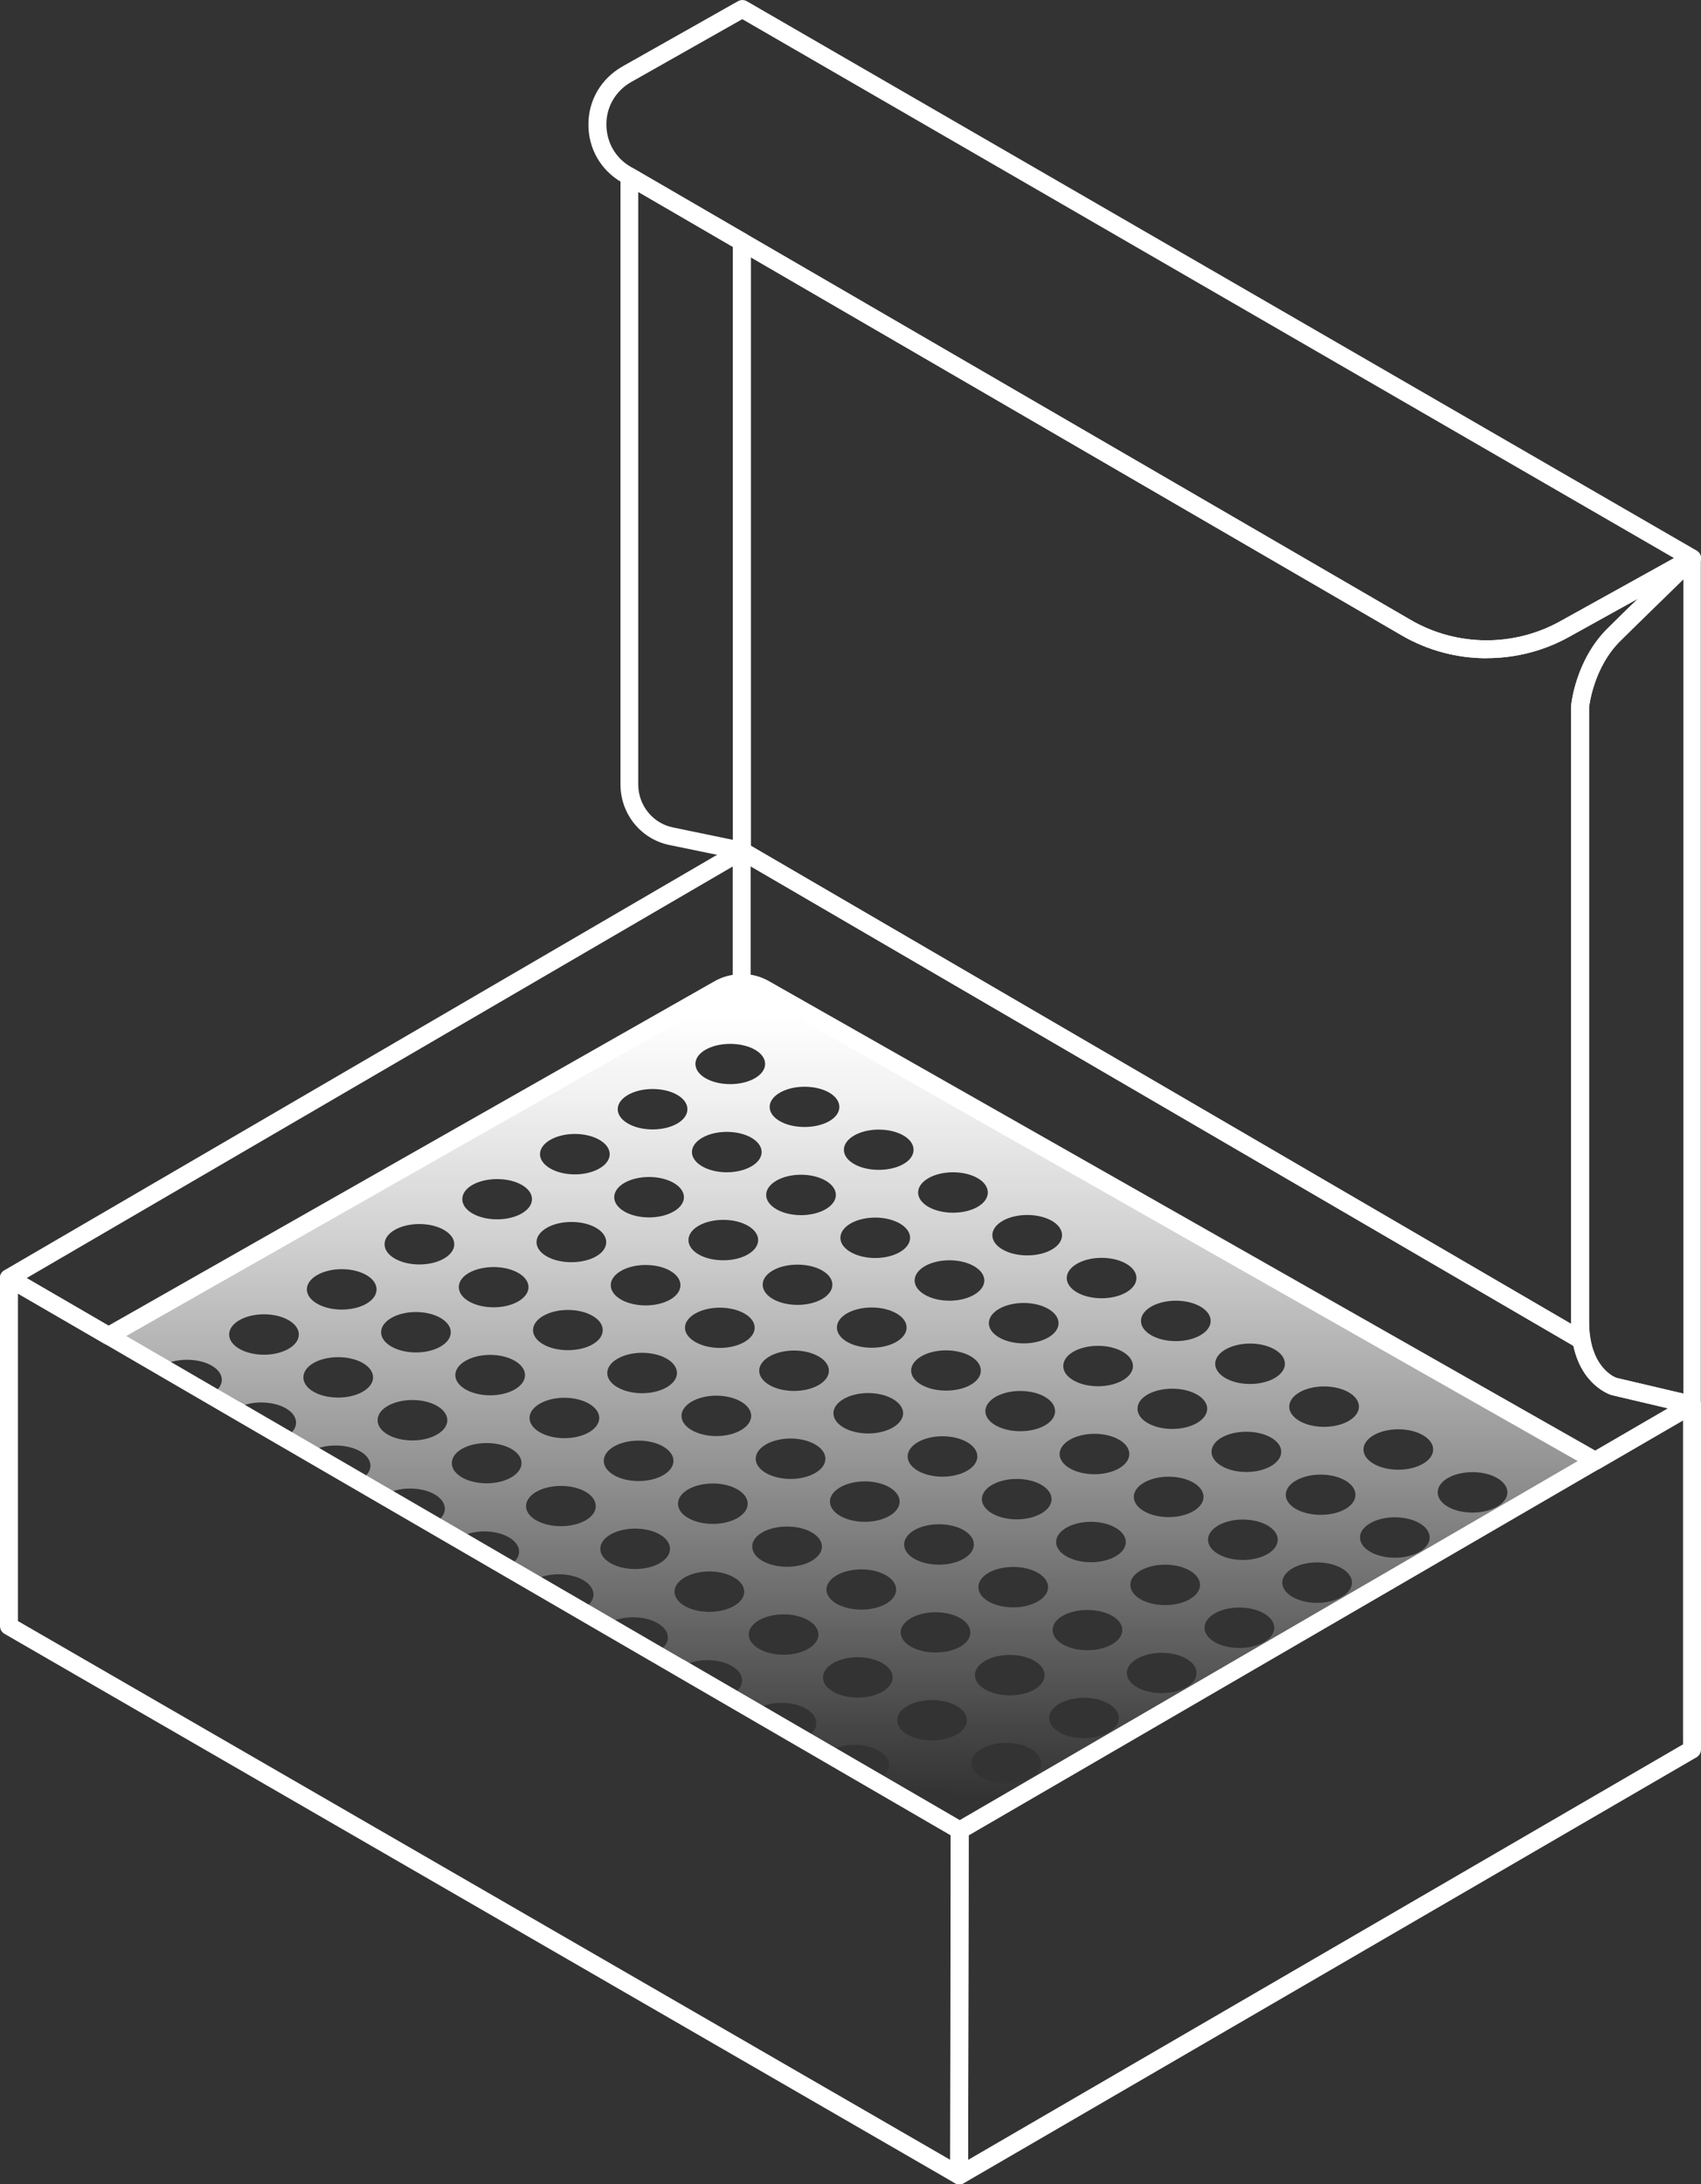
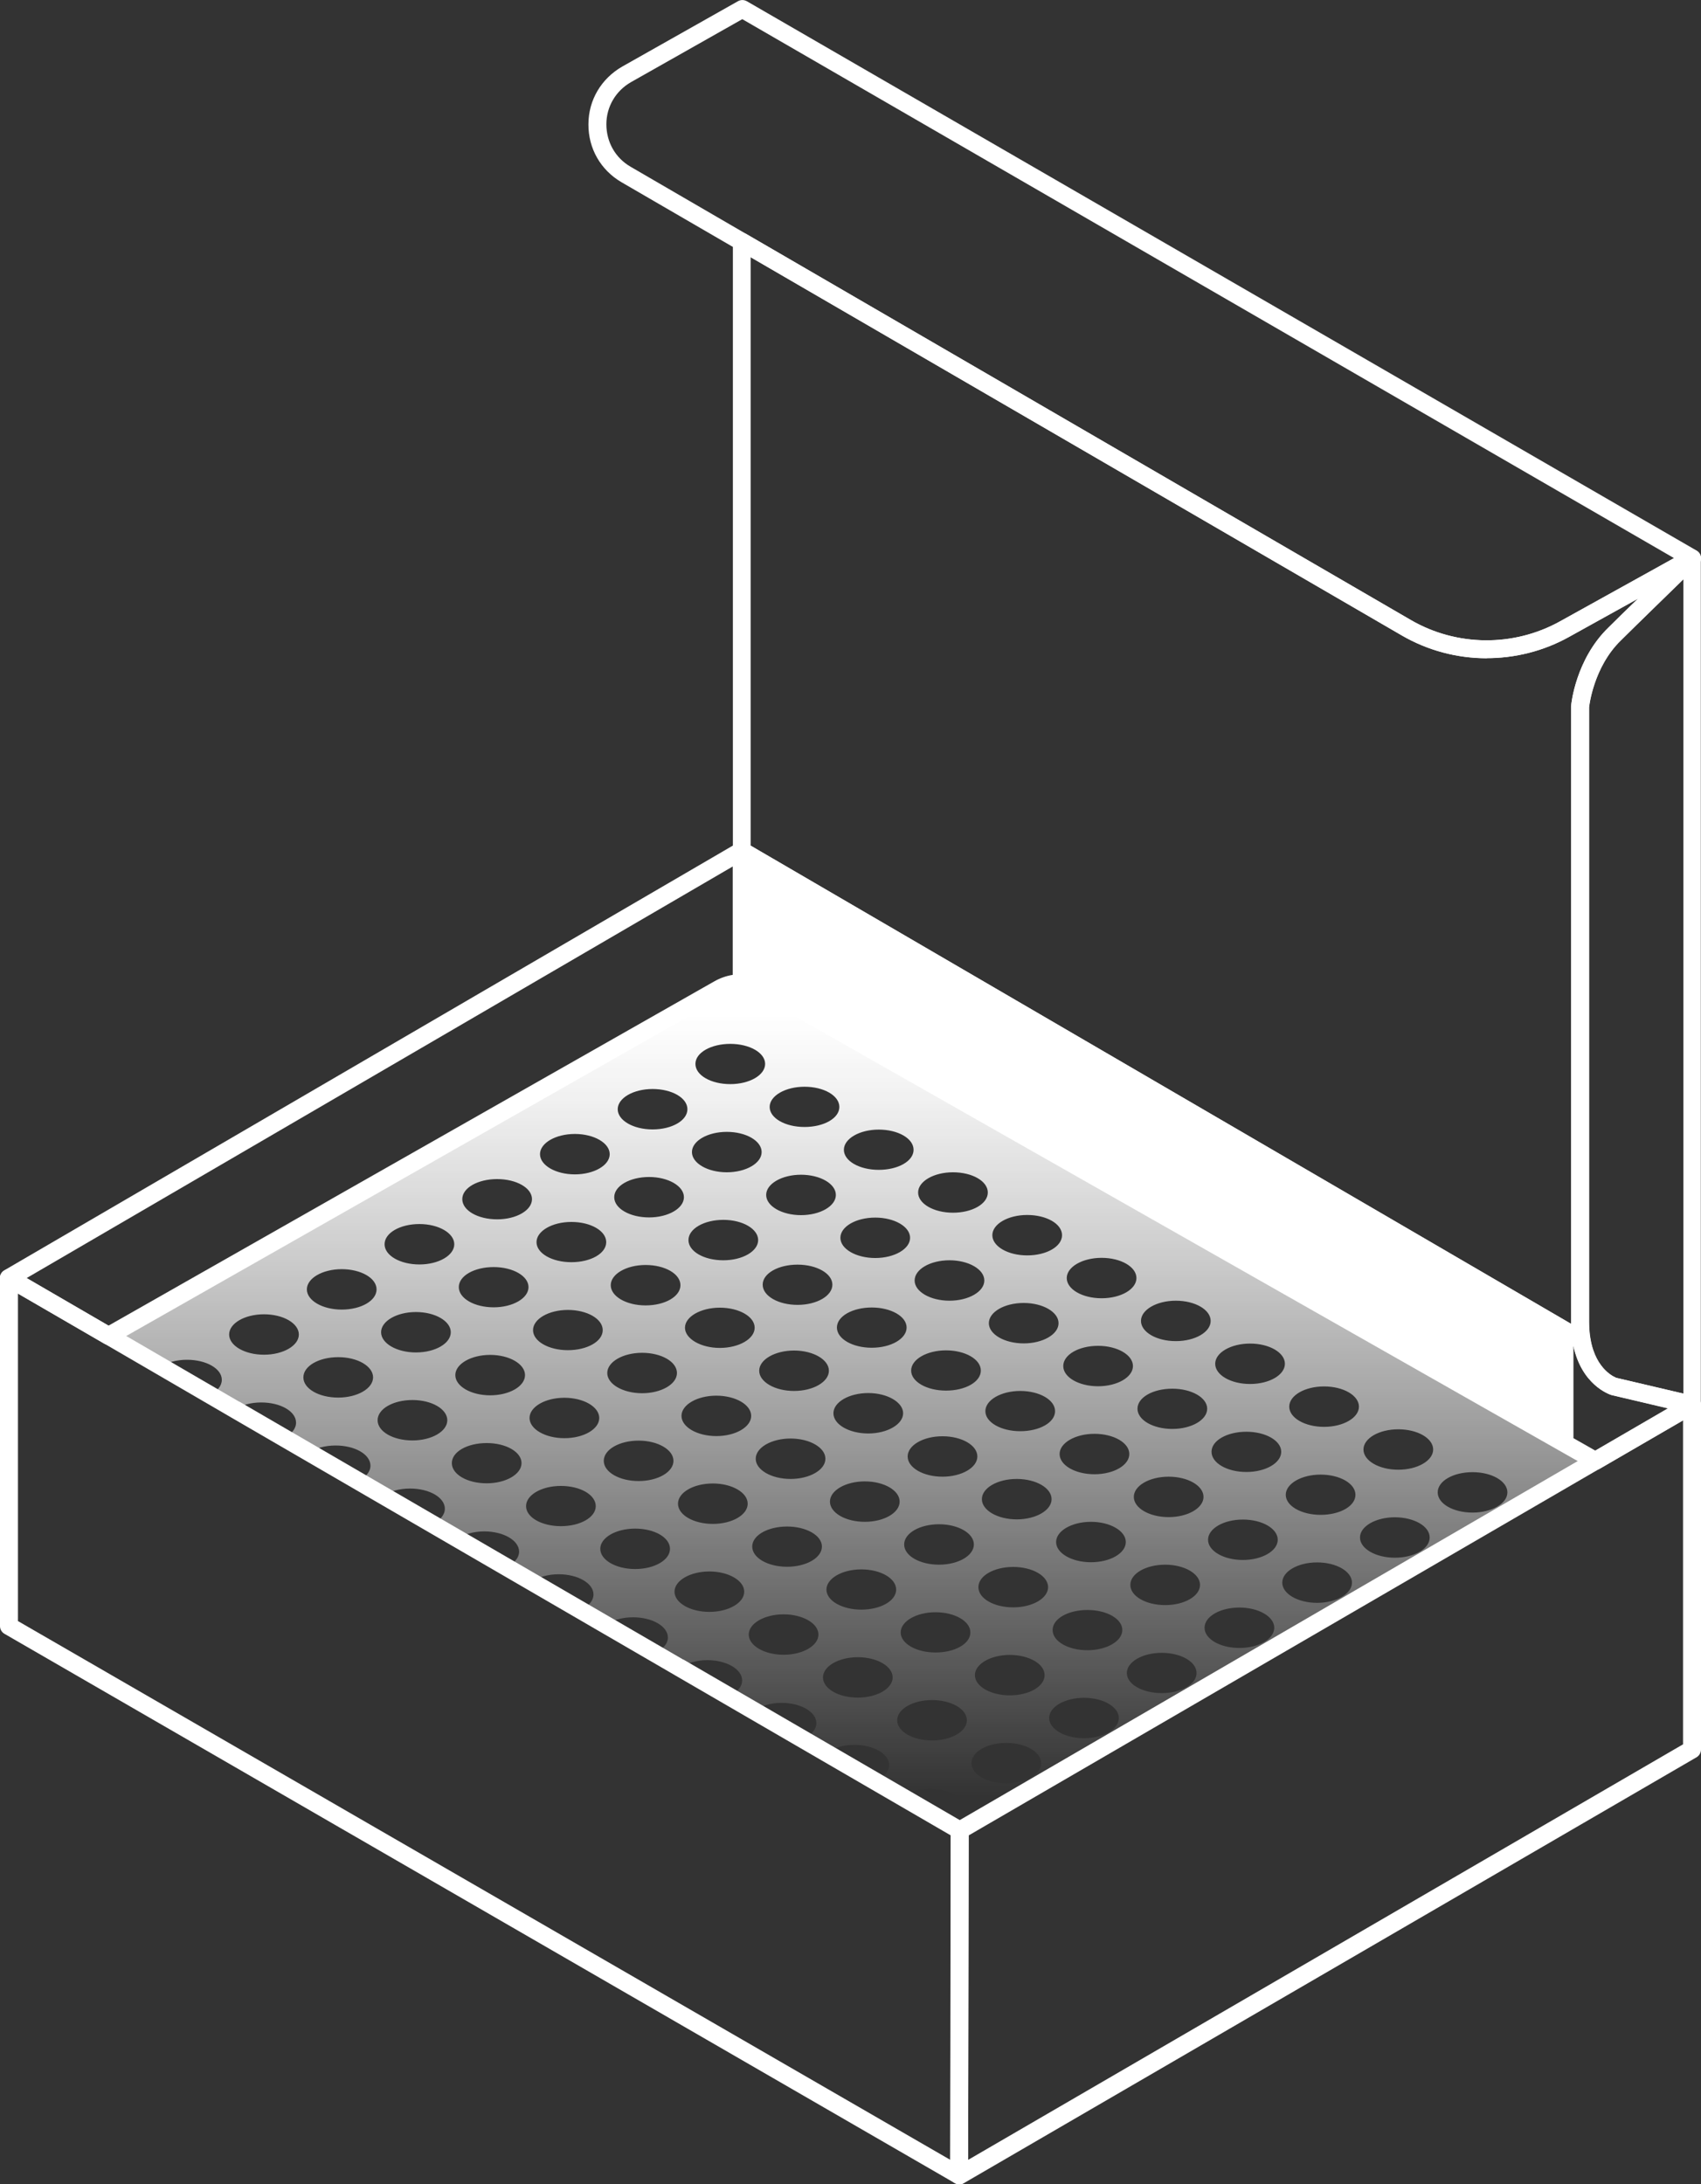
<svg xmlns="http://www.w3.org/2000/svg" id="Livello_2" data-name="Livello 2" viewBox="0 0 97.62 125.36">
  <rect x="0" y="0" width="97.62" height="125.36" fill="#333333" stroke="none" />
  <defs>
    <style> .cls-1 { fill: #fff; } .cls-2 { fill: url(#Sfumatura_senza_nome_24); } </style>
    <linearGradient id="Sfumatura_senza_nome_24" data-name="Sfumatura senza nome 24" x1="48.9" y1="103.59" x2="48.9" y2="55.31" gradientUnits="userSpaceOnUse">
      <stop offset=".01" stop-color="#fff" stop-opacity="0" />
      <stop offset=".09" stop-color="#fff" stop-opacity=".09" />
      <stop offset=".41" stop-color="#fff" stop-opacity=".48" />
      <stop offset=".66" stop-color="#fff" stop-opacity=".76" />
      <stop offset=".84" stop-color="#fff" stop-opacity=".93" />
      <stop offset=".94" stop-color="#fff" />
    </linearGradient>
  </defs>
  <g id="Livello_1-2" data-name="Livello 1">
    <g>
      <path class="cls-1" d="m85.32,37.78c-1.69,0-3.37-.44-4.87-1.31L35.67,10.46c-1.2-.7-1.91-1.94-1.9-3.33,0-1.39.74-2.62,1.94-3.31L42.35.07c.16-.09.35-.09.51,0l54.51,31.53c.14.08.24.23.25.39.02.16-.04.32-.16.43h0s-.06.06-.1.08l-7.32,4.06c-1.46.81-3.08,1.21-4.71,1.21ZM42.6,1.1l-6.38,3.61c-.88.5-1.42,1.41-1.42,2.42,0,1.02.51,1.93,1.39,2.44l6.64,3.86,38.13,22.15c2.63,1.53,5.91,1.56,8.57.08l6.54-3.63L42.6,1.1Z" />
-       <path class="cls-1" d="m42.57,49.34s-.07,0-.1-.01l-4.04-.83c-1.64-.33-2.82-1.78-2.82-3.47V10.12c0-.18.1-.35.26-.44s.35-.09.51,0l6.46,3.75c.16.09.25.26.25.44v34.96c0,.15-.07.3-.19.4-.09.08-.21.12-.32.12Zm-5.94-38.33v34.02c0,1.19.84,2.23,2,2.46l3.43.71V14.17l-5.43-3.16Z" />
      <path class="cls-1" d="m90.76,77.43c-.09,0-.18-.02-.26-.07l-48.19-28.09c-.16-.09-.25-.26-.25-.44V13.87c0-.18.1-.35.26-.44s.36-.09.51,0l38.13,22.15c2.63,1.53,5.91,1.56,8.57.08l7.32-4.06c.22-.12.5-.06.66.14.15.2.13.49-.05.67-.05.05-.33.33-.75.73-.93.91-2.54,2.47-3.7,3.62-1.5,1.46-1.79,3.59-1.82,3.82v35.28c0,.35.02.67.07.97.03.2-.05.39-.22.5-.09.06-.19.09-.29.09Zm-47.68-28.9l47.09,27.45s0-.08,0-.12v-35.31s0-.03,0-.05c0-.11.27-2.67,2.13-4.48.51-.51,1.11-1.1,1.71-1.67l-3.98,2.21c-2.97,1.65-6.64,1.62-9.58-.09L43.08,14.76v33.77Z" />
      <path class="cls-1" d="m97.11,81.14s-.08,0-.12-.01l-4.5-1.06c-.1-.03-1.81-.58-2.24-3.06-.06-.37-.09-.74-.09-1.14v-35.31c.01-.16.27-2.71,2.13-4.52,1.16-1.14,2.77-2.71,3.7-3.62.41-.4.69-.67.74-.72.15-.15.37-.2.56-.12.19.08.32.26.32.47v48.58c0,.16-.07.3-.19.4-.09.07-.2.11-.32.11Zm-.51-47.88c-.94.92-2.47,2.4-3.58,3.5-1.59,1.55-1.82,3.82-1.82,3.84v35.27c0,.35.03.67.08.97.31,1.83,1.48,2.23,1.49,2.24l3.84.9v-46.72Z" />
      <path class="cls-1" d="m6.23,77.18c-.09,0-.18-.02-.26-.07l-5.72-3.32c-.16-.09-.25-.26-.26-.44,0-.18.1-.35.25-.44l42.06-24.52c.16-.09.35-.09.51,0,.16.09.26.26.26.44v7.58c0,.28-.23.51-.51.51-.38,0-.75.1-1.07.29L6.48,77.11c-.08.04-.17.07-.25.07Zm-4.7-3.83l4.7,2.73,34.75-19.75c.33-.19.69-.32,1.07-.38v-6.22L1.53,73.35Z" />
      <path class="cls-1" d="m55.05,125.36c-.09,0-.18-.02-.26-.07-.16-.09-.26-.26-.26-.44l.03-19.8c0-.18.1-.35.26-.44l42.03-24.42c.16-.09.35-.09.51,0,.16.09.26.26.26.44v19.78c0,.18-.1.35-.25.44l-42.06,24.45c-.08.05-.17.07-.26.07Zm.54-20.02l-.03,18.62,41.03-23.85v-18.6l-41,23.83Z" />
-       <path class="cls-1" d="m91.56,84.36c-.09,0-.17-.02-.25-.07l-47.66-27.08c-.33-.19-.7-.29-1.08-.29-.28,0-.51-.23-.51-.51v-7.58c0-.18.1-.35.26-.44.16-.09.35-.09.51,0l48.19,28.09c.13.08.22.21.25.36.31,1.83,1.45,2.23,1.5,2.24l4.46,1.05c.2.05.36.22.39.42.03.21-.07.41-.25.52l-5.55,3.22c-.08.05-.17.07-.26.07Zm-48.48-28.42c.38.06.74.19,1.07.38l47.4,26.93,4.18-2.43-3.24-.76c-.1-.03-1.7-.54-2.19-2.82l-47.22-27.52v6.22Z" />
+       <path class="cls-1" d="m91.56,84.36c-.09,0-.17-.02-.25-.07l-47.66-27.08c-.33-.19-.7-.29-1.08-.29-.28,0-.51-.23-.51-.51v-7.58c0-.18.1-.35.26-.44.16-.09.35-.09.51,0l48.19,28.09c.13.08.22.21.25.36.31,1.83,1.45,2.23,1.5,2.24l4.46,1.05c.2.05.36.22.39.42.03.21-.07.41-.25.52l-5.55,3.22c-.08.05-.17.07-.26.07Zm-48.48-28.42c.38.06.74.19,1.07.38l47.4,26.93,4.18-2.43-3.24-.76c-.1-.03-1.7-.54-2.19-2.82v6.22Z" />
      <path class="cls-2" d="m43.9,56.77c-.41-.24-.87-.35-1.33-.35s-.92.12-1.33.35L6.23,76.67l3.01,1.75c.36-.23.9-.38,1.49-.38,1.11,0,2,.51,2,1.15,0,.35-.26.66-.68.86l.93.54.51.3h0c.37-.25.9-.4,1.5-.4,1.11,0,2,.51,2,1.16,0,.35-.27.67-.69.87l1.45.84c.37-.25.91-.4,1.51-.4,1.11,0,2,.51,2,1.16,0,.35-.27.67-.71.87l1.45.85c.37-.25.92-.41,1.53-.41,1.11,0,2,.51,2,1.16,0,.35-.27.67-.72.88l1.44.84c.37-.25.93-.42,1.54-.42,1.11,0,2,.52,2,1.16,0,.36-.28.68-.73.89l1.45.84c.37-.26.93-.43,1.55-.43,1.11,0,2,.52,2,1.16,0,.36-.29.69-.74.9l1.45.84c.37-.26.93-.43,1.56-.43,1.11,0,2,.52,2,1.16,0,.37-.3.69-.76.9l.6.35.85.5h0c.37-.27.93-.45,1.57-.45,1.11,0,2,.52,2,1.16,0,.38-.3.71-.77.91l1.45.84c.36-.27.94-.46,1.58-.46,1.1,0,2,.52,2,1.16,0,.38-.31.72-.8.92l1.46.85,2.78,1.62,1.47.85c.36-.29.95-.47,1.61-.47,1.11,0,2,.51,2,1.15,0,.38-.32.72-.82.93l.59.35,36.48-21.2-47.66-27.08Zm27.84,20.34c1.11,0,2,.52,2,1.16s-.89,1.16-2,1.16-2-.52-2-1.16.9-1.16,2-1.16Zm-4.26-2.46c1.11,0,2,.52,2,1.16s-.89,1.16-2,1.16-2-.52-2-1.16.9-1.16,2-1.16Zm-.2,5.05c1.1,0,2,.51,2,1.15s-.9,1.16-2,1.16-2-.51-2-1.16.89-1.15,2-1.15Zm-4.06-7.51c1.11,0,2,.52,2,1.16s-.89,1.16-2,1.16-2-.52-2-1.16.9-1.16,2-1.16Zm-.2,5.05c1.1,0,2,.52,2,1.16s-.9,1.16-2,1.16-2-.51-2-1.16.89-1.16,2-1.16Zm1.79,6.21c0,.64-.89,1.16-2,1.16s-2-.52-2-1.16.9-1.16,2-1.16,2,.51,2,1.16Zm-5.86-13.72c1.11,0,2,.51,2,1.16s-.89,1.16-2,1.16-2-.52-2-1.16.9-1.16,2-1.16Zm-.2,5.05c1.1,0,2,.52,2,1.16s-.9,1.16-2,1.16-2-.52-2-1.16.89-1.16,2-1.16Zm-.2,7.36c-1.1,0-2-.51-2-1.15s.9-1.16,2-1.16,2,.51,2,1.16-.89,1.15-2,1.15Zm1.8,3.9c0,.64-.9,1.16-2,1.16s-2-.52-2-1.16.89-1.16,2-1.16,2,.52,2,1.16Zm-5.66-18.76c1.11,0,2,.51,2,1.16s-.89,1.16-2,1.16-2-.52-2-1.16.9-1.16,2-1.16Zm-.2,5.05c1.1,0,2,.52,2,1.16s-.9,1.16-2,1.16-2-.52-2-1.16.89-1.16,2-1.16Zm-8.92,7.5c-1.1,0-2-.52-2-1.16s.9-1.16,2-1.16,2,.52,2,1.16-.9,1.16-2,1.16Zm1.8,3.89c0,.64-.9,1.16-2,1.16s-2-.52-2-1.16.9-1.16,2-1.16,2,.52,2,1.16Zm-1.6-8.83c-1.1,0-2-.51-2-1.16s.9-1.15,2-1.15,2,.51,2,1.15-.89,1.16-2,1.16Zm3.86,10.13c1.11,0,2,.52,2,1.16s-.89,1.16-2,1.16-2-.52-2-1.16.9-1.16,2-1.16Zm.2-2.75c-1.11,0-2-.52-2-1.16s.9-1.16,2-1.16,2,.53,2,1.16-.9,1.16-2,1.16Zm.2-4.92c-1.1,0-2-.51-2-1.16s.9-1.15,2-1.15,2,.51,2,1.15-.89,1.16-2,1.16Zm3.86,10.13c1.11,0,2,.52,2,1.16s-.89,1.16-2,1.16-2-.51-2-1.16.9-1.16,2-1.16Zm.2-2.73c-1.11,0-2-.52-2-1.16s.89-1.16,2-1.16,2,.52,2,1.16-.9,1.16-2,1.16Zm.2-4.94c-1.1,0-2-.51-2-1.15s.9-1.16,2-1.16,2,.51,2,1.16-.89,1.15-2,1.15Zm-3.86-14.98c1.11,0,2,.51,2,1.16s-.89,1.15-2,1.15-2-.51-2-1.15.9-1.16,2-1.16Zm-.2,5.05c1.1,0,2,.52,2,1.16s-.9,1.16-2,1.16-2-.52-2-1.16.89-1.16,2-1.16Zm-4.06-7.51c1.11,0,2,.51,2,1.16s-.89,1.15-2,1.15-2-.51-2-1.15.9-1.16,2-1.16Zm-.2,5.05c1.1,0,2,.52,2,1.16s-.9,1.16-2,1.16-2-.52-2-1.16.9-1.16,2-1.16Zm-4.06-7.51c1.11,0,2,.51,2,1.15s-.89,1.16-2,1.16-2-.51-2-1.16.9-1.15,2-1.15Zm-.2,5.05c1.11,0,2,.52,2,1.16s-.9,1.16-2,1.16-2-.52-2-1.16.9-1.16,2-1.16Zm-.2,5.05c1.11,0,2,.52,2,1.16s-.89,1.16-2,1.16-2-.51-2-1.16.9-1.16,2-1.16Zm-.2,7.35c-1.1,0-2-.53-2-1.16s.9-1.15,2-1.15,2,.51,2,1.15-.9,1.16-2,1.16Zm1.8,3.9c0,.64-.9,1.16-2,1.16s-2-.52-2-1.16.9-1.16,2-1.16,2,.52,2,1.16Zm-5.66-18.76c1.11,0,2,.51,2,1.16s-.89,1.16-2,1.16-2-.52-2-1.16.9-1.16,2-1.16Zm-.2,5.05c1.1,0,2,.52,2,1.16s-.9,1.16-2,1.16-2-.51-2-1.16.9-1.16,2-1.16Zm-.2,5.05c1.11,0,2,.51,2,1.16s-.89,1.16-2,1.16-2-.52-2-1.16.9-1.16,2-1.16Zm1.8,6.2c0,.64-.9,1.16-2,1.16s-2-.52-2-1.16.9-1.16,2-1.16,2,.51,2,1.16Zm-5.86-13.72c1.1,0,2,.52,2,1.16s-.9,1.16-2,1.16-2-.52-2-1.16.9-1.16,2-1.16Zm-.2,5.05c1.11,0,2,.51,2,1.16s-.89,1.15-2,1.15-2-.51-2-1.15.9-1.16,2-1.16Zm-.2,5.05c1.1,0,2,.51,2,1.16s-.9,1.15-2,1.15-2-.51-2-1.15.9-1.16,2-1.16Zm-4.06-7.51c1.11,0,2,.51,2,1.15s-.89,1.16-2,1.16-2-.51-2-1.16.9-1.15,2-1.15Zm-.2,5.05c1.1,0,2,.51,2,1.15s-.9,1.16-2,1.16-2-.51-2-1.16.89-1.15,2-1.15Zm-4.26-2.47c1.1,0,2,.52,2,1.16s-.9,1.16-2,1.16-2-.51-2-1.16.89-1.16,2-1.16Zm-8.92,7.5c-1.11,0-2-.52-2-1.16s.89-1.16,2-1.16,2,.52,2,1.16-.9,1.16-2,1.16Zm4.26,2.46c-1.11,0-2-.51-2-1.16s.89-1.16,2-1.16,2,.52,2,1.16-.9,1.16-2,1.16Zm.2-5.05c-1.1,0-2-.52-2-1.16s.9-1.16,2-1.16,2,.51,2,1.16-.89,1.16-2,1.16Zm4.06,7.51c-1.11,0-2-.51-2-1.16s.89-1.16,2-1.16,2,.52,2,1.16-.9,1.16-2,1.16Zm.2-5.05c-1.1,0-2-.52-2-1.16s.9-1.16,2-1.16,2,.52,2,1.16-.89,1.16-2,1.16Zm4.06,7.51c-1.11,0-2-.51-2-1.16s.89-1.15,2-1.15,2,.51,2,1.15-.9,1.16-2,1.16Zm.2-5.05c-1.1,0-2-.52-2-1.16s.9-1.16,2-1.16,2,.52,2,1.16-.89,1.16-2,1.16Zm4.06,7.51c-1.11,0-2-.51-2-1.15s.89-1.16,2-1.16,2,.51,2,1.16-.9,1.15-2,1.15Zm.2-5.05c-1.1,0-2-.52-2-1.16s.9-1.16,2-1.16,2,.52,2,1.16-.89,1.16-2,1.16Zm4.06,7.51c-1.11,0-2-.52-2-1.16s.89-1.16,2-1.16,2,.51,2,1.16-.9,1.16-2,1.16Zm.2-5.05c-1.1,0-2-.51-2-1.16s.9-1.16,2-1.16,2,.52,2,1.16-.89,1.16-2,1.16Zm4.06,7.51c-1.1,0-2-.52-2-1.16s.9-1.16,2-1.16,2,.52,2,1.16-.9,1.16-2,1.16Zm.2-5.05c-1.1,0-2-.51-2-1.16s.9-1.16,2-1.16,2,.52,2,1.16-.89,1.16-2,1.16Zm4.06,7.51c-1.1,0-2-.52-2-1.16s.9-1.16,2-1.16,2,.52,2,1.16-.9,1.16-2,1.16Zm.2-5.05c-1.1,0-2-.51-2-1.16s.9-1.15,2-1.15,2,.51,2,1.15-.89,1.16-2,1.16Zm5.04,12.3l-2.78-1.62c.36-.27.95-.46,1.6-.46,1.1,0,2,.52,2,1.16,0,.38-.32.72-.81.92Zm-.98-4.79c-1.11,0-2-.52-2-1.16s.9-1.16,2-1.16,2,.52,2,1.16-.9,1.16-2,1.16Zm.2-5.05c-1.1,0-2-.51-2-1.15s.9-1.16,2-1.16,2,.51,2,1.16-.9,1.15-2,1.15Zm4.06,7.51c-1.11,0-2-.52-2-1.16s.89-1.16,2-1.16,2,.52,2,1.16-.9,1.16-2,1.16Zm.2-5.05c-1.1,0-2-.51-2-1.15s.9-1.16,2-1.16,2,.51,2,1.16-.89,1.15-2,1.15Zm4.06,7.51c-1.11,0-2-.52-2-1.16s.89-1.16,2-1.16,2,.52,2,1.16-.9,1.16-2,1.16Zm.2-5.05c-1.1,0-2-.52-2-1.16s.9-1.16,2-1.16,2,.51,2,1.16-.89,1.16-2,1.16Zm.2-5.05c-1.11,0-2-.51-2-1.16s.89-1.16,2-1.16,2,.52,2,1.16-.9,1.16-2,1.16Zm4.06,7.51c-1.1,0-2-.52-2-1.16s.9-1.16,2-1.16,2,.52,2,1.16-.89,1.16-2,1.16Zm.2-5.05c-1.11,0-2-.51-2-1.16s.89-1.15,2-1.15,2,.51,2,1.15-.9,1.16-2,1.16Zm.2-5.05c-1.1,0-2-.52-2-1.16s.9-1.16,2-1.16,2,.52,2,1.16-.89,1.16-2,1.16Zm4.06,7.51c-1.11,0-2-.51-2-1.15s.89-1.16,2-1.16,2,.51,2,1.16-.9,1.15-2,1.15Zm.2-5.05c-1.1,0-2-.51-2-1.16s.9-1.16,2-1.16,2,.52,2,1.16-.89,1.16-2,1.16Zm.2-5.05c-1.11,0-2-.52-2-1.16s.89-1.16,2-1.16,2,.52,2,1.16-.9,1.16-2,1.16Zm4.06,7.51c-1.1,0-2-.51-2-1.16s.9-1.16,2-1.16,2,.52,2,1.16-.89,1.16-2,1.16Zm.2-5.05c-1.11,0-2-.52-2-1.16s.89-1.16,2-1.16,2,.52,2,1.16-.9,1.16-2,1.16Zm.2-5.05c-1.1,0-2-.51-2-1.16s.9-1.15,2-1.15,2,.51,2,1.15-.89,1.16-2,1.16Zm4.06,7.51c-1.11,0-2-.52-2-1.16s.89-1.16,2-1.16,2,.52,2,1.16-.9,1.16-2,1.16Zm.2-5.05c-1.1,0-2-.51-2-1.15s.9-1.16,2-1.16,2,.51,2,1.16-.89,1.15-2,1.15Zm.2-5.05c-1.11,0-2-.52-2-1.16s.89-1.16,2-1.16,2,.52,2,1.16-.9,1.16-2,1.16Zm4.06,7.51c-1.1,0-2-.52-2-1.16s.9-1.16,2-1.16,2,.51,2,1.16-.89,1.16-2,1.16Zm.2-5.05c-1.11,0-2-.52-2-1.16s.89-1.16,2-1.16,2,.52,2,1.16-.9,1.16-2,1.16Zm4.26,2.46c-1.11,0-2-.51-2-1.16s.89-1.16,2-1.16,2,.52,2,1.16-.9,1.16-2,1.16Z" />
      <path class="cls-1" d="m55.05,125.36c-.09,0-.18-.02-.26-.07L.26,93.77c-.16-.09-.26-.26-.26-.44v-19.98c0-.18.1-.35.26-.44s.36-.09.51,0l12.93,7.52s.03.02.05.02l25.43,14.78s.03.02.05.02l16.11,9.36c.16.09.25.26.25.44l-.03,19.8c0,.18-.1.35-.26.44-.08.05-.17.07-.26.07ZM1.02,93.03l53.52,30.93.03-18.62-15.81-9.18s-.04-.02-.05-.03l-25.43-14.77s-.04-.02-.05-.03l-7.25-4.22-4.95-2.87v18.79Z" />
    </g>
  </g>
</svg>